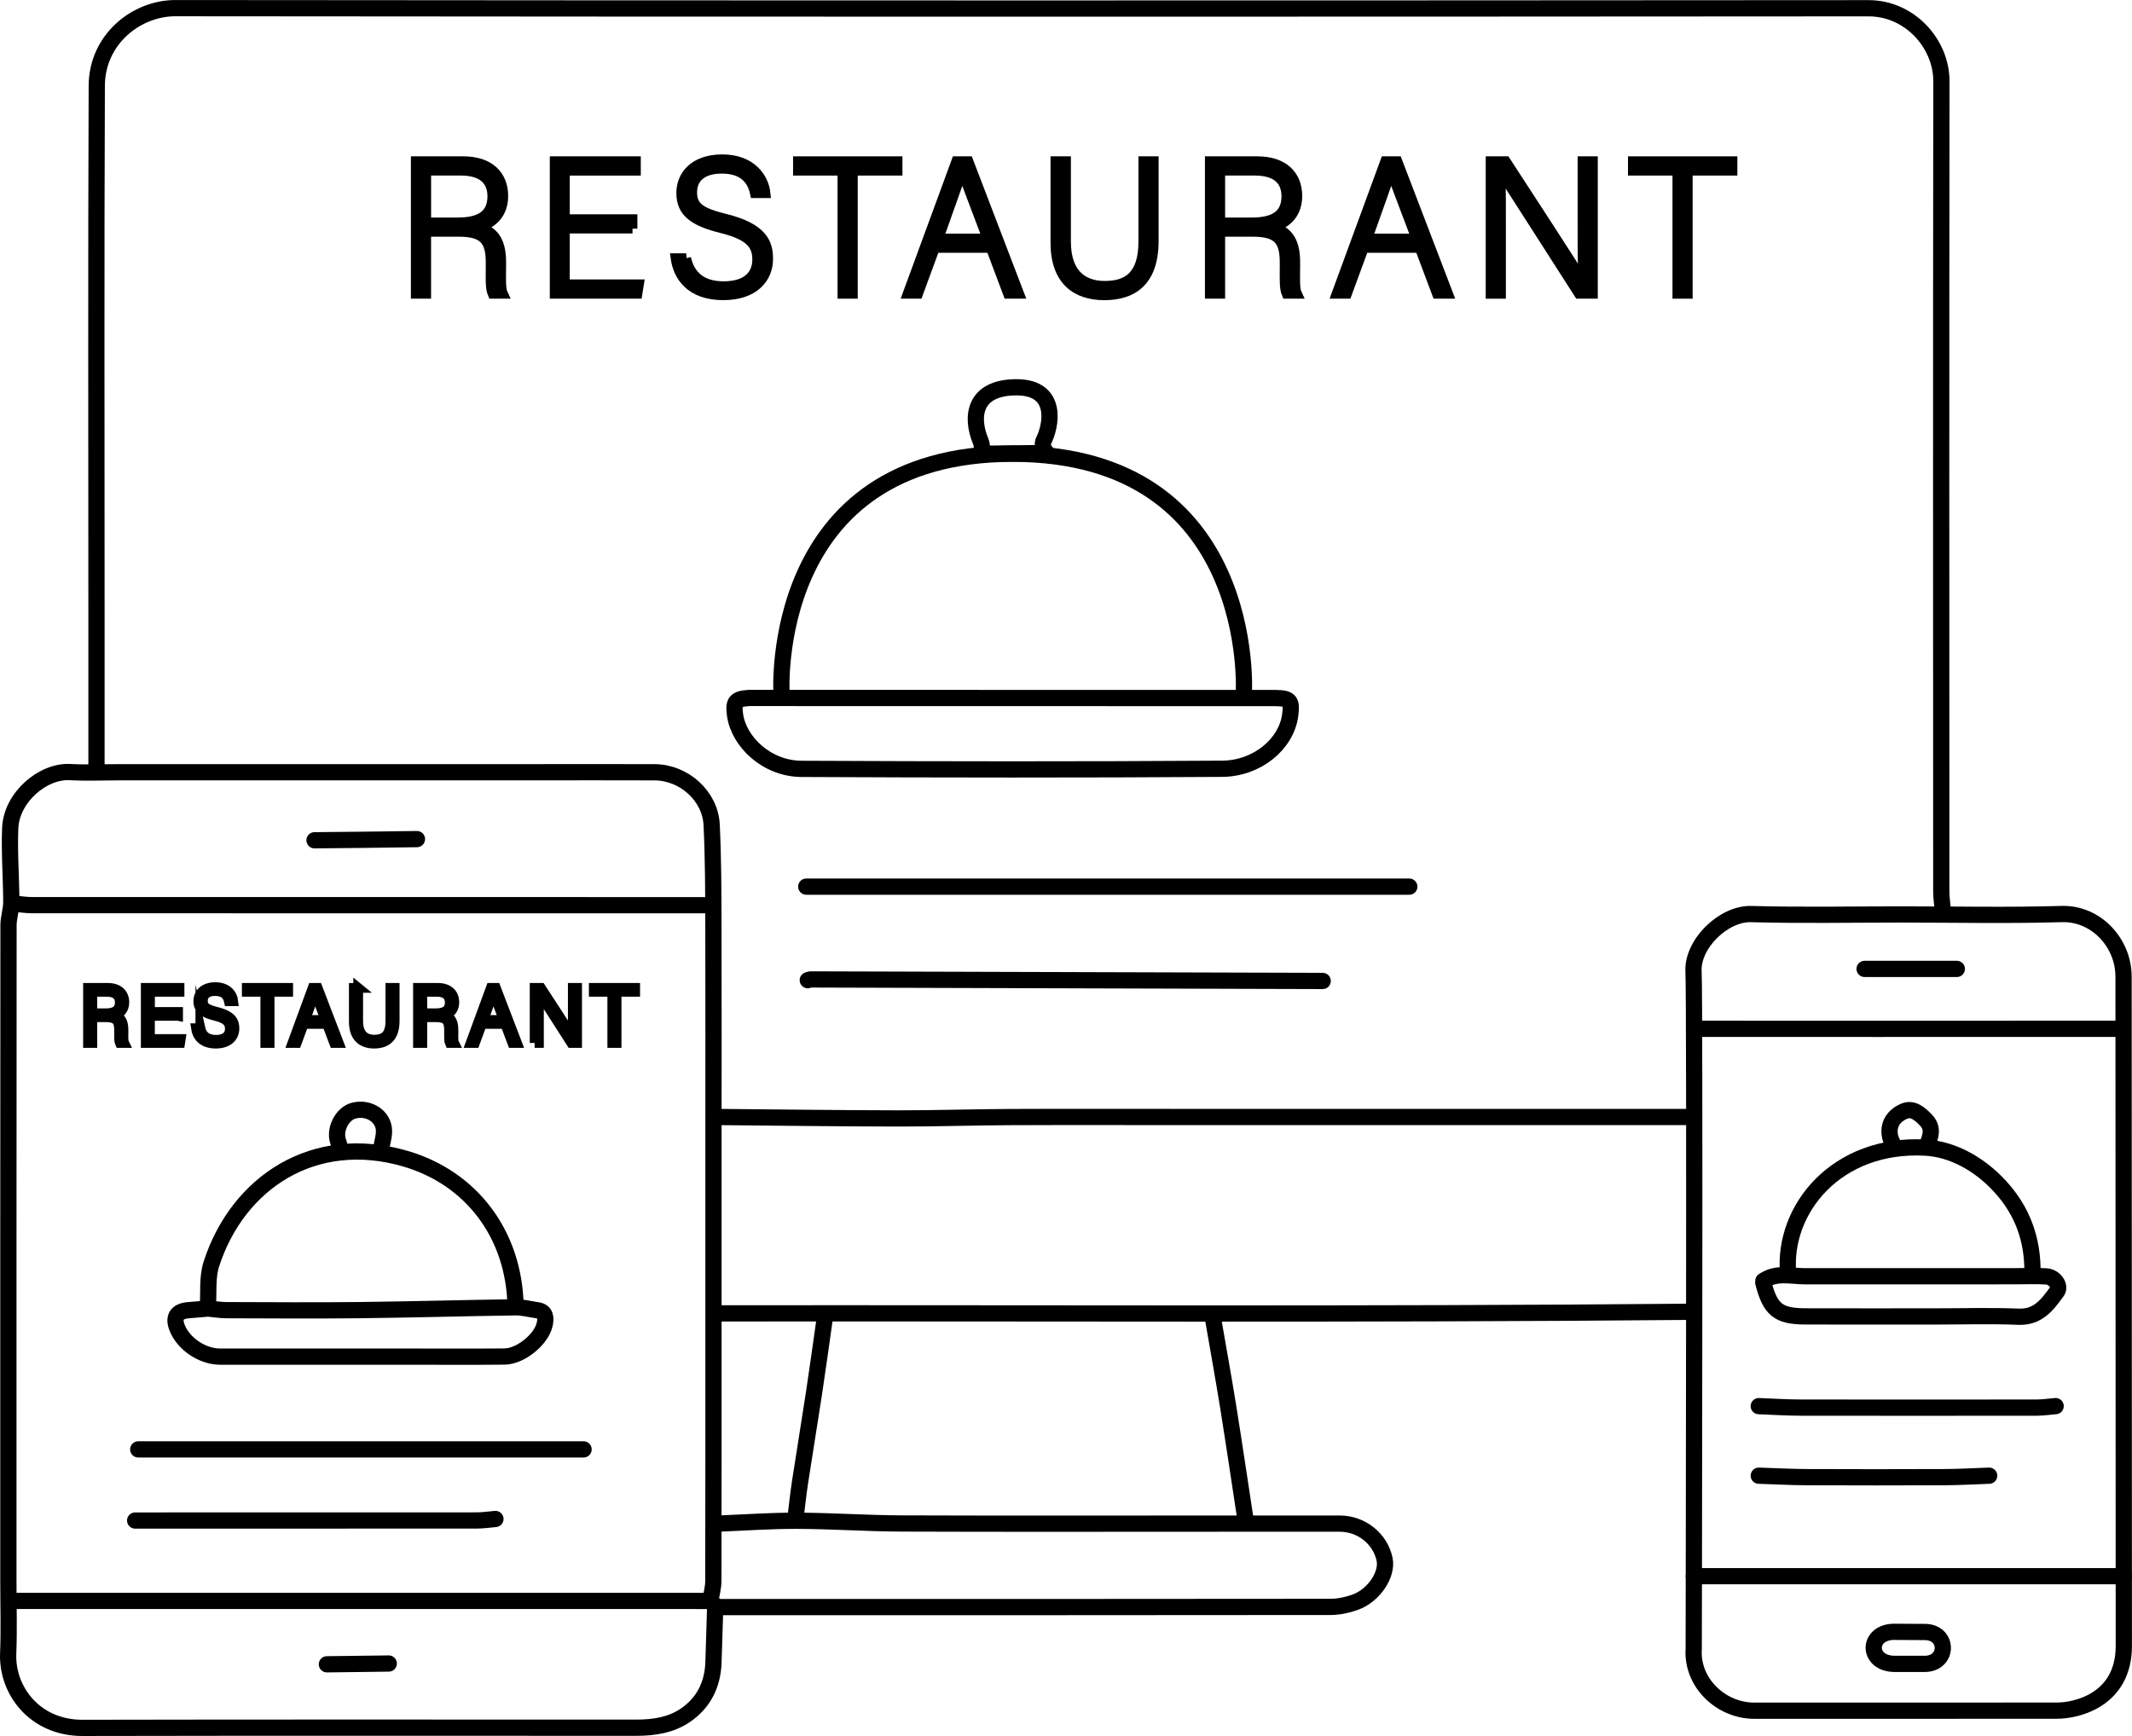
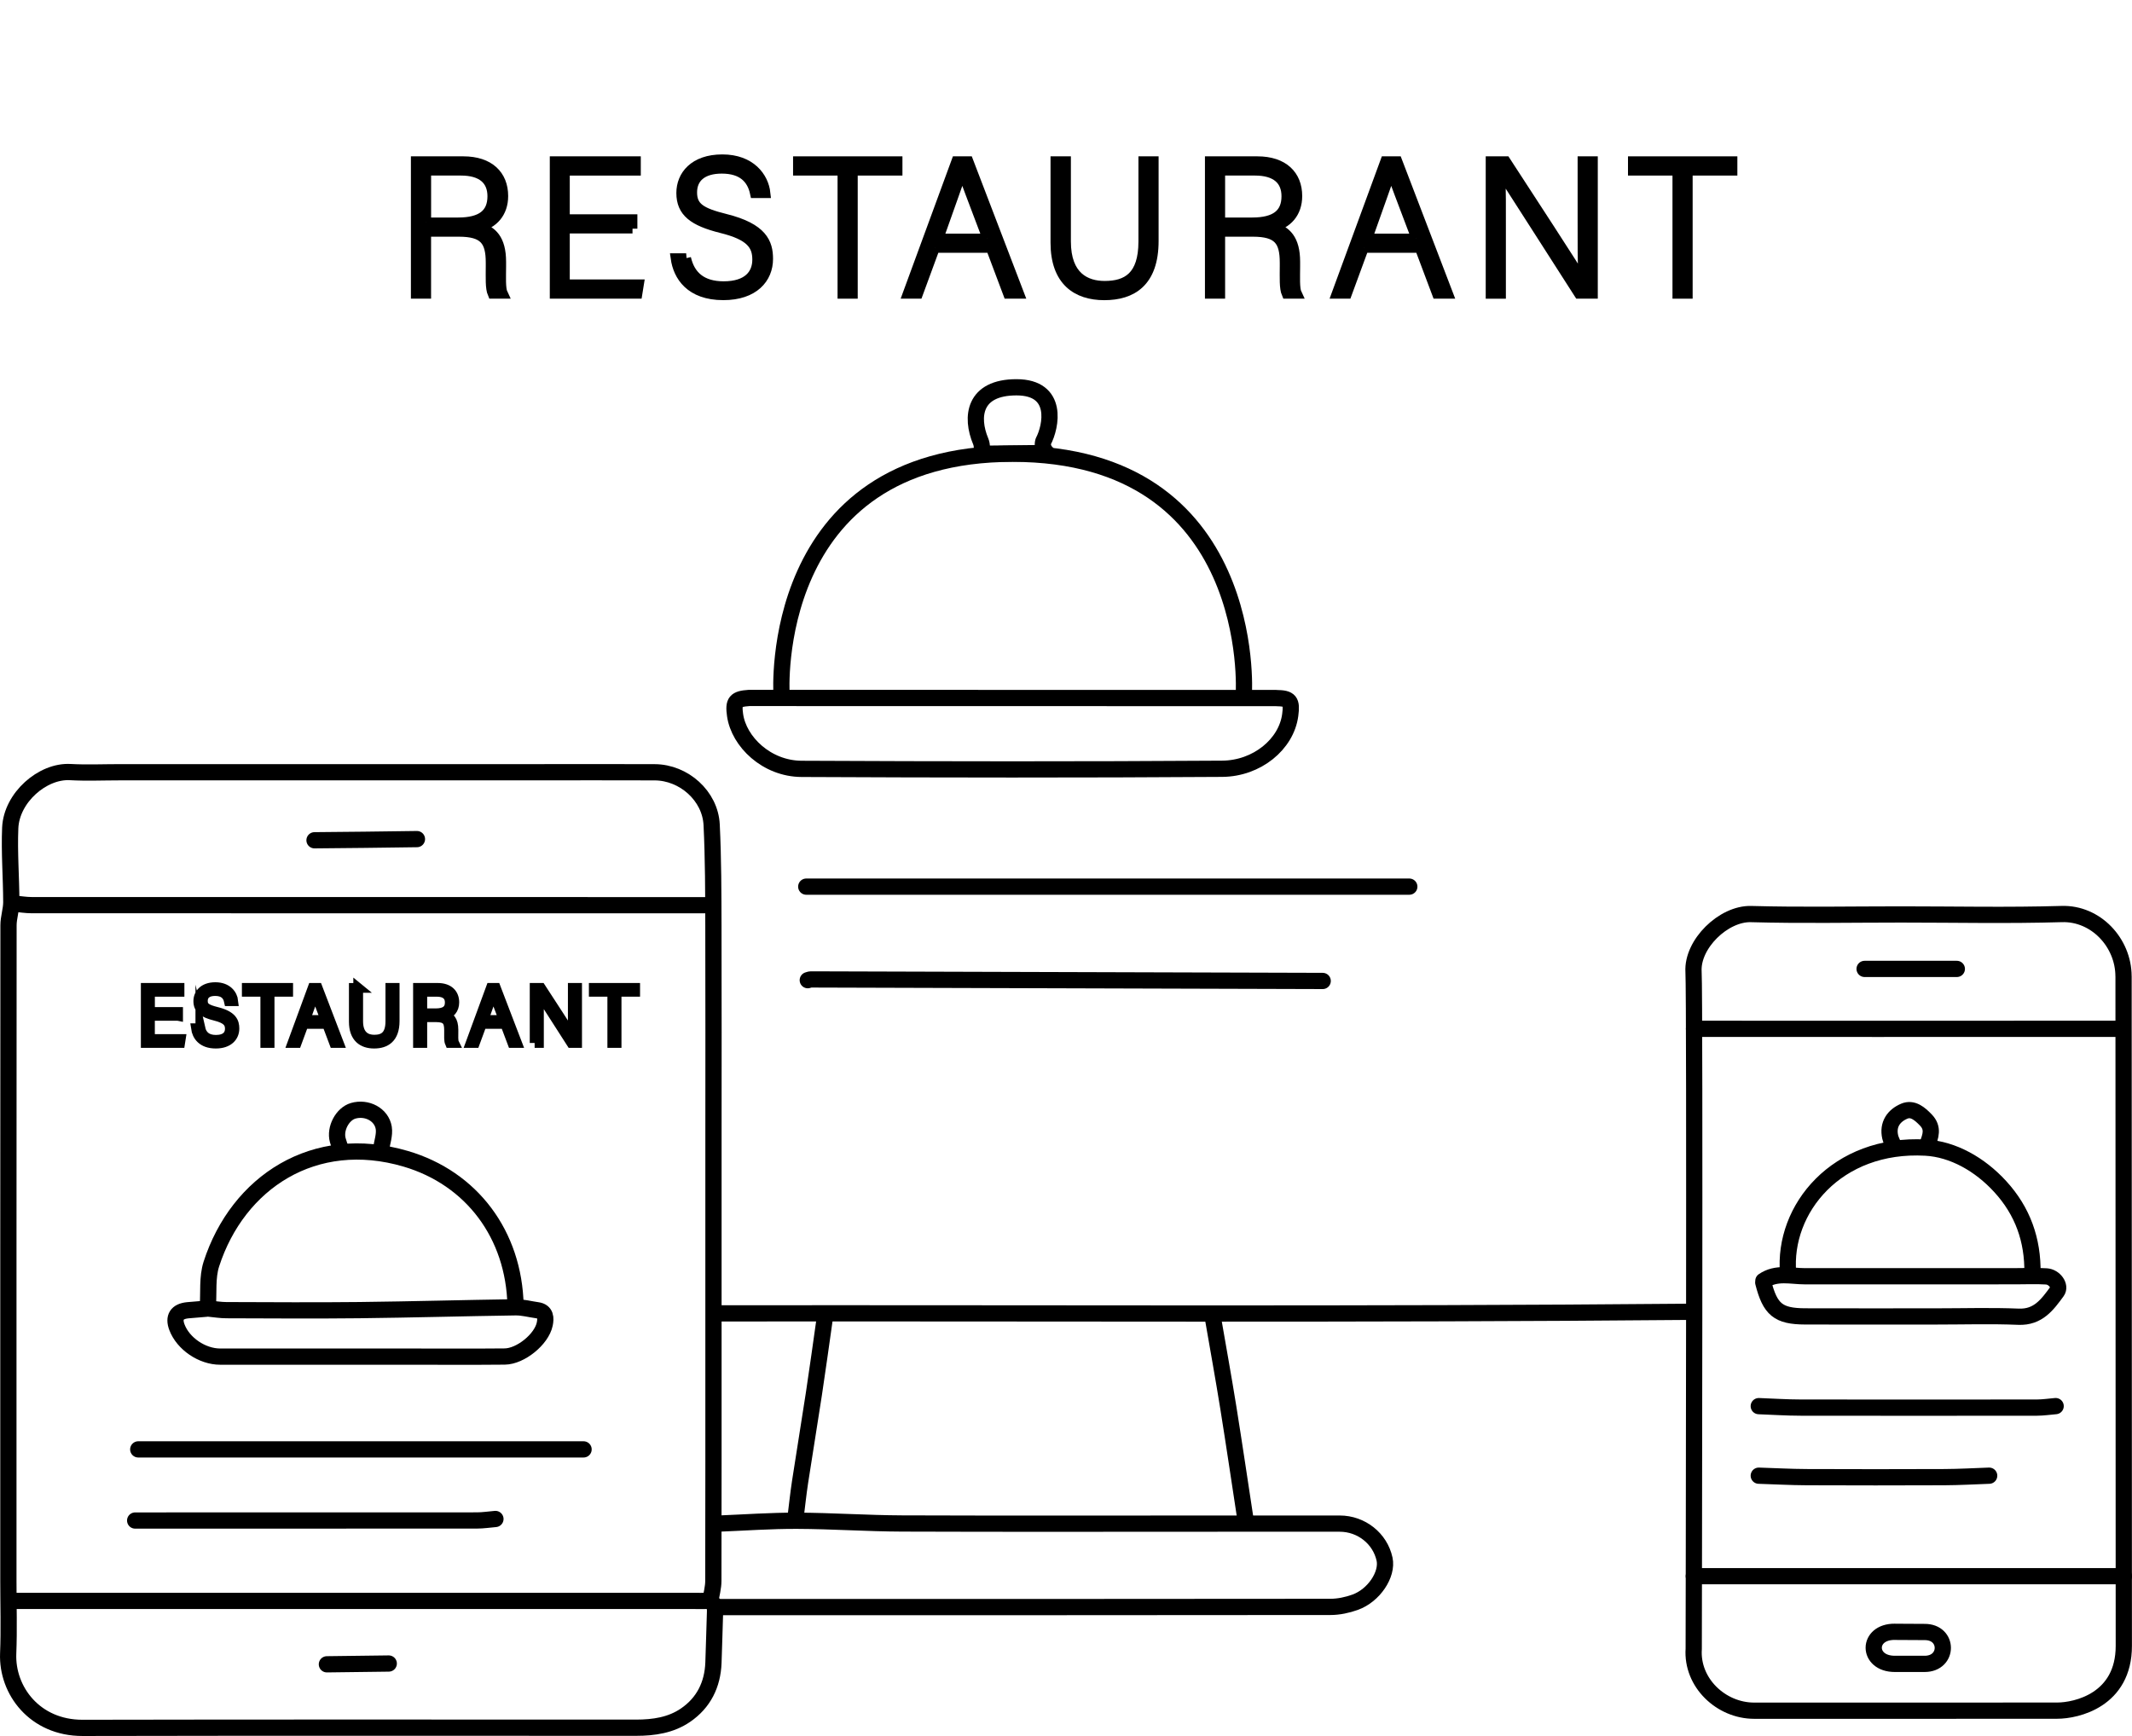
<svg xmlns="http://www.w3.org/2000/svg" id="Layer_2" data-name="Layer 2" viewBox="0 0 656.51 534.65">
  <defs>
    <style>
      .cls-1 {
        fill: none;
        stroke-linecap: round;
        stroke-linejoin: round;
        stroke-width: 5px;
      }

      .cls-1, .cls-2 {
        stroke: #000;
      }

      .cls-2 {
        stroke-miterlimit: 10;
        stroke-width: 3px;
      }
    </style>
  </defs>
  <g id="Layer_3" data-name="Layer 3">
    <g>
-       <path class="cls-1" d="M598.24,280.22c-.16-1.9-.46-3.81-.46-5.71-.02-83.17-.07-166.34.04-249.5.01-11.51-9.71-22.48-22.44-22.47-173.8.13-347.59.14-521.39-.03-11.82-.01-24.13,9.43-24.19,23.93-.23,54.28-.09,108.56-.09,162.84v47.14" />
      <path class="cls-1" d="M221.13,469.25c8.09-.32,16.19-.91,24.28-.88,10.79.04,21.59.8,32.38.84,33.01.12,66.03.04,99.04.04,11.9,0,23.81-.01,35.71,0,6.68,0,12.44,4.6,13.81,10.95,1.01,4.68-3.27,11.19-9.07,13.27-2.4.86-5.06,1.43-7.6,1.43-63.01.08-126.02.06-189.03.06" />
      <path class="cls-1" d="M218.75,493.06c.32-2.06.91-4.13.91-6.19.06-24.44.04-48.88.04-73.33v-63.33c0-21.59.05-43.17-.02-64.76-.03-10.48-.03-20.96-.54-31.42-.43-8.91-8.55-16.14-17.54-16.18-12.54-.06-25.08-.01-37.62-.01H36.86c-5.08,0-10.17.23-15.23-.05-8.53-.48-18.08,7.86-18.48,17.2-.32,7.6.31,15.23.33,22.85,0,2.38-.86,4.76-.86,7.14-.05,67.3-.04,134.59-.04,201.89,0,7.46.24,14.93-.06,22.38-.46,11.38,8.19,22.94,22.91,22.91,56.82-.12,113.64-.05,170.46-.05,5.41,0,10.69-.77,15.2-3.86,5.58-3.82,8.34-9.38,8.6-16.14.2-5.24.31-10.48.49-15.71.07-2.03-.49-3.42-2.86-3.34-1.11.04-2.22,0-3.33,0H4" />
      <path class="cls-1" d="M393.02,215c4.2.05,4.86.9,4.28,5.22-1.19,9.01-10.24,16.47-20.95,16.55-43.17.29-86.34.24-129.51.03-10.76-.05-19.33-8.35-20.49-16.58-.58-4.12.13-4.98,4.3-5.26l162.37.03Z" />
      <path class="cls-1" d="M4.48,278.31c1.75.16,3.49.46,5.24.46,69.52.02,139.04.02,208.55.02" />
      <path class="cls-1" d="M433.97,273.07h-185.7" />
      <path class="cls-1" d="M653.9,300.69c-.02-10.4-8.54-19.49-18.99-19.18-16.49.49-33.01.13-49.52.13-15.4,0-30.8.31-46.18-.12-8.49-.24-18.21,9.25-17.72,17.75.47,8.07.06,208.55.06,208.55-.71,10.44,8.42,19.05,18.61,19.05,31.11,0,62.22.02,93.33-.02,5.86,0,20.53-3.22,20.5-19.98-.01-7.15-.08-206.17-.08-206.17Z" />
      <path class="cls-1" d="M407.3,302.12c-52.54-.16-105.07-.32-157.61-.47-.32,0-.63.15-.95.23" />
      <path class="cls-1" d="M179.7,446.39H42.57" />
      <line class="cls-1" x1="654.01" y1="485.44" x2="521.58" y2="485.44" />
      <path class="cls-1" d="M519.68,404.02c-99.51.89-199.03.36-298.55.48" />
      <path class="cls-1" d="M41.62,468.3c35.08,0,70.15,0,105.23-.02,1.9,0,3.81-.3,5.71-.46" />
      <path class="cls-1" d="M63.52,403.06c-1.9.16-3.81.3-5.71.48-3.33.32-4.49,2.16-3.33,5.23,1.91,5.07,7.77,9.05,13.33,9.05h57.61c10,0,20,.07,30-.03,4.88-.05,11.35-5.3,12.32-9.98.37-1.77.42-3.91-2.32-4.28-2.22-.3-4.45-.93-6.67-.9-16.03.23-32.06.69-48.09.87-13.65.15-27.3.05-40.95.01-1.75,0-3.49-.3-5.24-.46" />
      <path class="cls-1" d="M542.96,394.98c2.12,8.32,4.6,10.42,12.91,10.45,13.49.05,26.98.01,40.47.01,8.41,0,16.83-.26,25.23.09,6.06.25,8.91-3.77,11.84-7.76,1.24-1.69-.76-4.51-3.27-4.66-3.16-.2-6.35-.05-9.52-.05-21.59,0-43.17-.01-64.76.01-4.33,0-8.83-1.35-12.86,1.42" />
      <path class="cls-1" d="M240.65,213.55s-4.47-73.8,71.18-73.8,71.19,73.8,71.19,73.8" />
-       <path class="cls-1" d="M221.13,344.02c18.41.16,36.82.41,55.23.44,11.59.02,23.17-.37,34.76-.42,18.73-.08,37.46-.02,56.19-.02h152.37" />
      <path class="cls-1" d="M253.98,405.92c-1.11,7.78-2.17,15.56-3.35,23.33-1.37,9.06-2.88,18.09-4.26,27.15-.58,3.79-.97,7.62-1.45,11.43" />
      <path class="cls-1" d="M373.5,405.92c1.59,9.21,3.26,18.4,4.74,27.62,1.83,11.41,3.51,22.85,5.26,34.28" />
      <path class="cls-1" d="M158.75,402.11c-.46-21.9-13.52-39.25-33.81-45.22-28.19-8.3-51.72,7.28-59.85,32.41-1.33,4.12-.78,8.84-1.1,13.29" />
      <path class="cls-1" d="M612.53,454.49c-4.6.16-9.21.43-13.81.45-14.13.06-28.25.06-42.38,0-4.92-.02-9.84-.3-14.76-.45" />
      <path class="cls-1" d="M633,433.06c-1.9.16-3.81.45-5.71.46-24.28.03-48.57.04-72.85,0-4.29,0-8.57-.3-12.86-.45" />
      <path class="cls-1" d="M625.86,392.11c.15-10.19-2.98-19.09-9.96-26.7-6.25-6.82-14.52-11.49-22.92-11.96-27.39-1.53-44.07,18.91-42.36,38.66" />
      <path class="cls-1" d="M521.64,316.86c37.3,0,75.97.03,113.27,0h18.16" />
      <path class="cls-1" d="M117.33,354.02c.32-2.22,1.18-4.53.84-6.65-.68-4.15-5.24-6.47-9.41-5.26-3.32.96-5.72,5.5-4.75,9.04.26.97.63,1.91.94,2.86" />
      <path class="cls-1" d="M302.52,139.75c-.16-1.27-.04-2.65-.52-3.79-3.18-7.58-2.15-16.68,11-16.68s10.67,12.1,8.27,16.64c-.64,2.12,1.12,3.6,1.12,3.6l-19.87.23Z" />
      <path class="cls-1" d="M593.48,352.59c1.01-2.61,1.98-5.14-.45-7.65-1.88-1.95-4.05-3.81-6.65-2.71-3.21,1.36-5.21,4.08-4.32,7.97.19.82.62,1.59.93,2.39" />
      <path class="cls-1" d="M119.71,512.34c-6.35.08-12.7.16-19.05.24" />
      <path class="cls-1" d="M96.85,258.79c4.44,0,26.46-.28,31.54-.36" />
      <path class="cls-1" d="M583.48,502.58l9.17.05c7.47-.05,7.47,9.82,0,9.82h-9.17c-8.67,0-8.67-9.96,0-9.88Z" />
      <g>
        <path class="cls-2" d="M131.24,71.41v19.07h-3.21v-40.83h14.64c8.05,0,12.31,4.32,12.31,10.73,0,5.19-3.09,8.57-7.64,9.57,4.2.99,7,3.73,7,10.67v1.58c0,2.86-.23,6.71.53,8.28h-3.21c-.76-1.75-.58-5.02-.58-8.52v-1.05c0-6.71-1.98-9.51-9.8-9.51h-10.03ZM131.24,68.49h9.86c7.17,0,10.5-2.68,10.5-8.05,0-5.02-3.27-7.87-9.62-7.87h-10.73v15.92Z" />
        <path class="cls-2" d="M194.77,70.41h-20.82v17.15h22.81l-.47,2.92h-25.49v-40.83h25.02v2.92h-21.87v14.93h20.82v2.92Z" />
        <path class="cls-2" d="M211.28,79.51c1.23,5.42,4.84,8.63,11.55,8.63,7.47,0,10.33-3.73,10.33-8.17s-2.04-7.47-11.02-9.68c-8.63-2.16-12.37-4.96-12.37-10.85,0-5.37,3.91-10.38,12.66-10.38s12.77,5.48,13.3,10.44h-3.27c-.93-4.38-3.79-7.53-10.21-7.53-5.89,0-9.1,2.74-9.1,7.29s2.68,6.24,10.21,8.11c11.49,2.86,13.18,7.47,13.18,12.37,0,6.01-4.38,11.2-13.82,11.2-10.21,0-13.94-5.95-14.7-11.43h3.27Z" />
        <path class="cls-2" d="M259.42,52.57h-13.71v-2.92h30.68v2.92h-13.77v37.92h-3.21v-37.92Z" />
        <path class="cls-2" d="M287.89,76.36l-5.19,14.12h-3.21l14.99-40.83h3.73l15.63,40.83h-3.44l-5.31-14.12h-17.21ZM304.04,73.45c-4.55-12.13-6.88-17.97-7.7-20.71h-.06c-.99,3.09-3.62,10.32-7.29,20.71h15.05Z" />
        <path class="cls-2" d="M328.26,49.65v24.73c0,10.85,6.13,13.65,11.9,13.65,6.83,0,11.9-2.86,11.9-13.65v-24.73h3.21v24.56c0,12.77-6.77,16.74-15.23,16.74s-15.05-4.38-15.05-16.22v-25.08h3.27Z" />
        <path class="cls-2" d="M375.75,71.41v19.07h-3.21v-40.83h14.64c8.05,0,12.31,4.32,12.31,10.73,0,5.19-3.09,8.57-7.64,9.57,4.2.99,7,3.73,7,10.67v1.58c0,2.86-.23,6.71.52,8.28h-3.21c-.76-1.75-.58-5.02-.58-8.52v-1.05c0-6.71-1.98-9.51-9.8-9.51h-10.03ZM375.75,68.49h9.86c7.17,0,10.5-2.68,10.5-8.05,0-5.02-3.27-7.87-9.63-7.87h-10.73v15.92Z" />
        <path class="cls-2" d="M419.97,76.36l-5.19,14.12h-3.21l14.99-40.83h3.73l15.63,40.83h-3.44l-5.31-14.12h-17.21ZM436.12,73.45c-4.55-12.13-6.88-17.97-7.7-20.71h-.06c-.99,3.09-3.62,10.32-7.29,20.71h15.05Z" />
        <path class="cls-2" d="M459,90.48v-40.83h4.67c6.36,9.8,21.29,32.61,23.86,37.04h.06c-.35-5.89-.29-11.9-.29-18.55v-18.49h3.21v40.83h-4.32c-6.07-9.45-21.23-33.19-24.15-37.68h-.06c.29,5.37.23,11.32.23,18.73v18.96h-3.21Z" />
        <path class="cls-2" d="M516.52,52.57h-13.71v-2.92h30.68v2.92h-13.77v37.92h-3.21v-37.92Z" />
      </g>
      <g>
-         <path class="cls-2" d="M28.43,313.29v7.93h-1.33v-16.97h6.08c3.35,0,5.11,1.79,5.11,4.46,0,2.16-1.28,3.56-3.18,3.98,1.75.41,2.91,1.55,2.91,4.44v.65c0,1.19-.1,2.79.22,3.44h-1.33c-.32-.73-.24-2.08-.24-3.54v-.44c0-2.79-.82-3.95-4.07-3.95h-4.17ZM28.43,312.08h4.1c2.98,0,4.36-1.11,4.36-3.35,0-2.08-1.36-3.27-4-3.27h-4.46v6.62Z" />
        <path class="cls-2" d="M54.83,312.88h-8.65v7.13h9.48l-.19,1.21h-10.59v-16.97h10.4v1.21h-9.09v6.21h8.65v1.21Z" />
        <path class="cls-2" d="M61.69,316.66c.51,2.25,2.01,3.59,4.8,3.59,3.1,0,4.29-1.55,4.29-3.39s-.85-3.1-4.58-4.02c-3.59-.9-5.14-2.06-5.14-4.51,0-2.23,1.62-4.31,5.26-4.31s5.31,2.28,5.53,4.34h-1.36c-.39-1.82-1.58-3.13-4.24-3.13-2.45,0-3.78,1.14-3.78,3.03s1.12,2.59,4.24,3.37c4.78,1.19,5.48,3.1,5.48,5.14,0,2.5-1.82,4.65-5.75,4.65-4.24,0-5.79-2.47-6.11-4.75h1.36Z" />
        <path class="cls-2" d="M81.69,305.46h-5.7v-1.21h12.75v1.21h-5.72v15.76h-1.33v-15.76Z" />
        <path class="cls-2" d="M93.53,315.35l-2.16,5.87h-1.33l6.23-16.97h1.55l6.5,16.97h-1.43l-2.21-5.87h-7.15ZM100.24,314.14c-1.89-5.04-2.86-7.47-3.2-8.61h-.02c-.41,1.28-1.5,4.29-3.03,8.61h6.25Z" />
        <path class="cls-2" d="M110.3,304.25v10.28c0,4.51,2.55,5.67,4.95,5.67,2.84,0,4.95-1.19,4.95-5.67v-10.28h1.33v10.21c0,5.31-2.81,6.96-6.33,6.96s-6.25-1.82-6.25-6.74v-10.42h1.36Z" />
        <path class="cls-2" d="M130.04,313.29v7.93h-1.33v-16.97h6.08c3.35,0,5.11,1.79,5.11,4.46,0,2.16-1.28,3.56-3.18,3.98,1.75.41,2.91,1.55,2.91,4.44v.65c0,1.19-.1,2.79.22,3.44h-1.33c-.32-.73-.24-2.08-.24-3.54v-.44c0-2.79-.82-3.95-4.07-3.95h-4.17ZM130.04,312.08h4.1c2.98,0,4.36-1.11,4.36-3.35,0-2.08-1.36-3.27-4-3.27h-4.46v6.62Z" />
        <path class="cls-2" d="M148.41,315.35l-2.16,5.87h-1.33l6.23-16.97h1.55l6.5,16.97h-1.43l-2.21-5.87h-7.15ZM155.13,314.14c-1.89-5.04-2.86-7.47-3.2-8.61h-.02c-.41,1.28-1.5,4.29-3.03,8.61h6.25Z" />
        <path class="cls-2" d="M164.63,321.22v-16.97h1.94c2.64,4.07,8.85,13.55,9.91,15.39h.02c-.15-2.45-.12-4.94-.12-7.71v-7.68h1.33v16.97h-1.79c-2.52-3.93-8.82-13.79-10.04-15.66h-.02c.12,2.23.1,4.7.1,7.78v7.88h-1.33Z" />
        <path class="cls-2" d="M188.54,305.46h-5.7v-1.21h12.75v1.21h-5.72v15.76h-1.33v-15.76Z" />
      </g>
      <line class="cls-1" x1="574.17" y1="298.41" x2="602.57" y2="298.41" />
    </g>
  </g>
</svg>